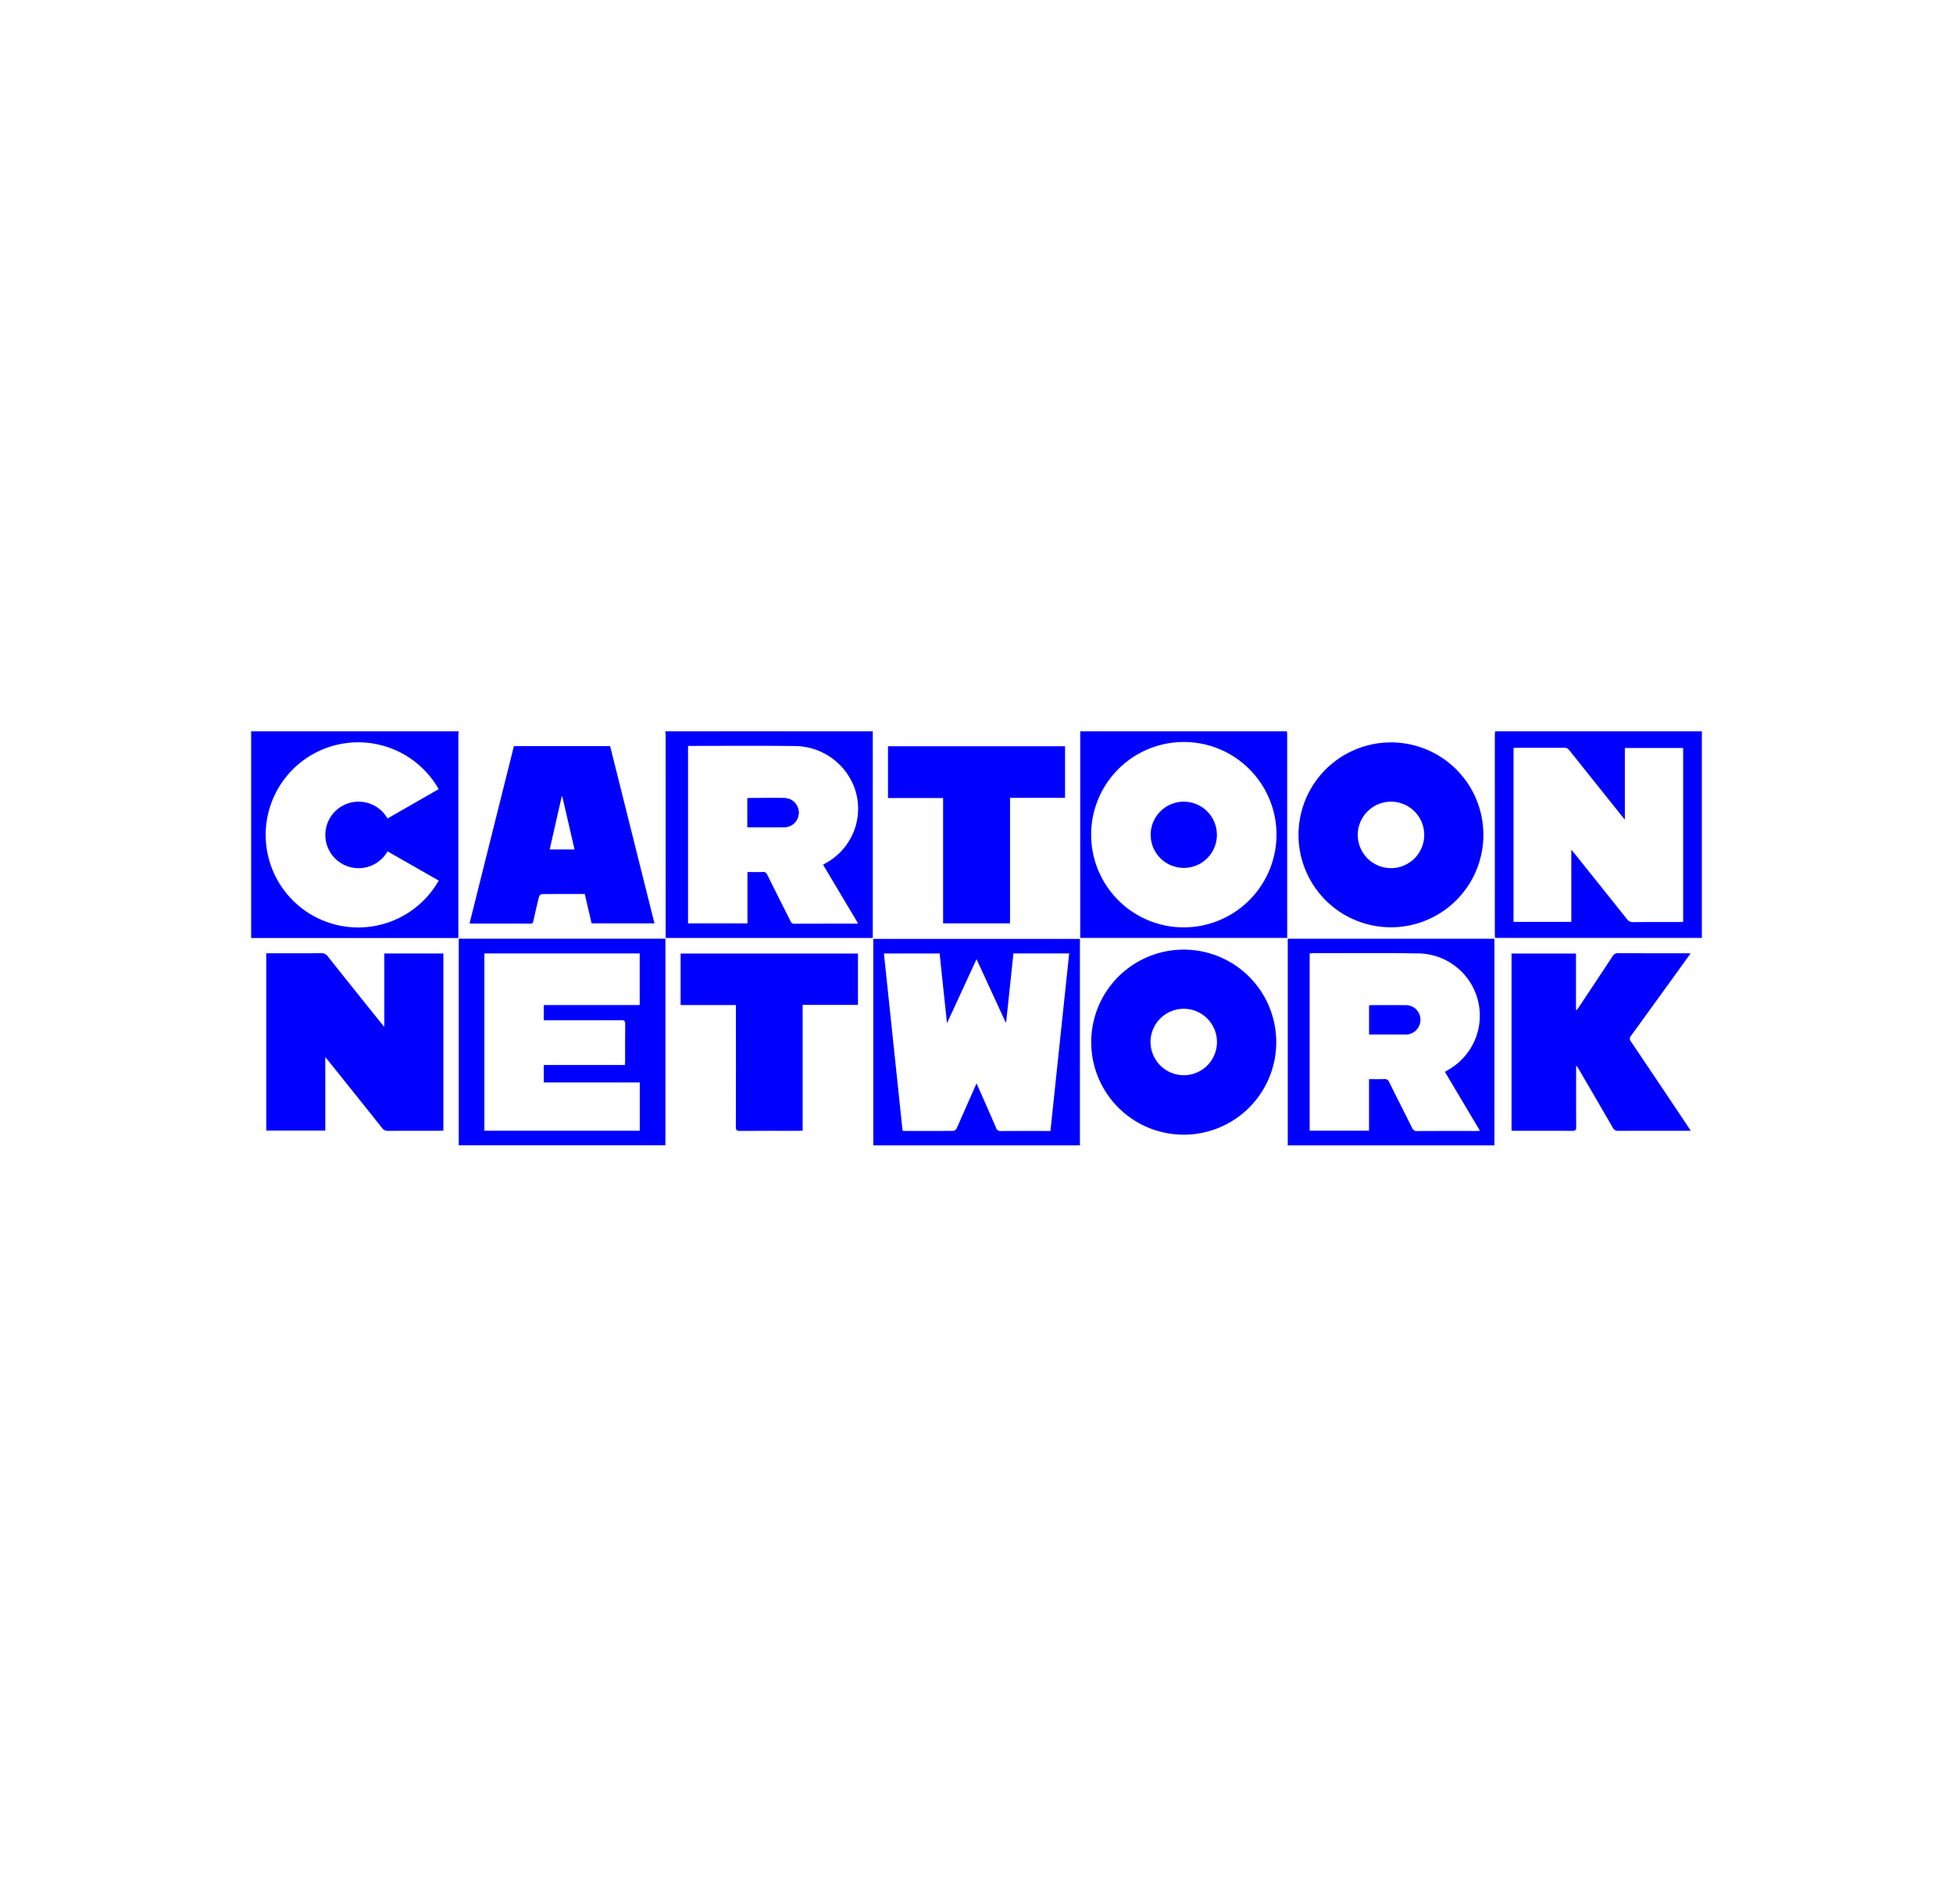
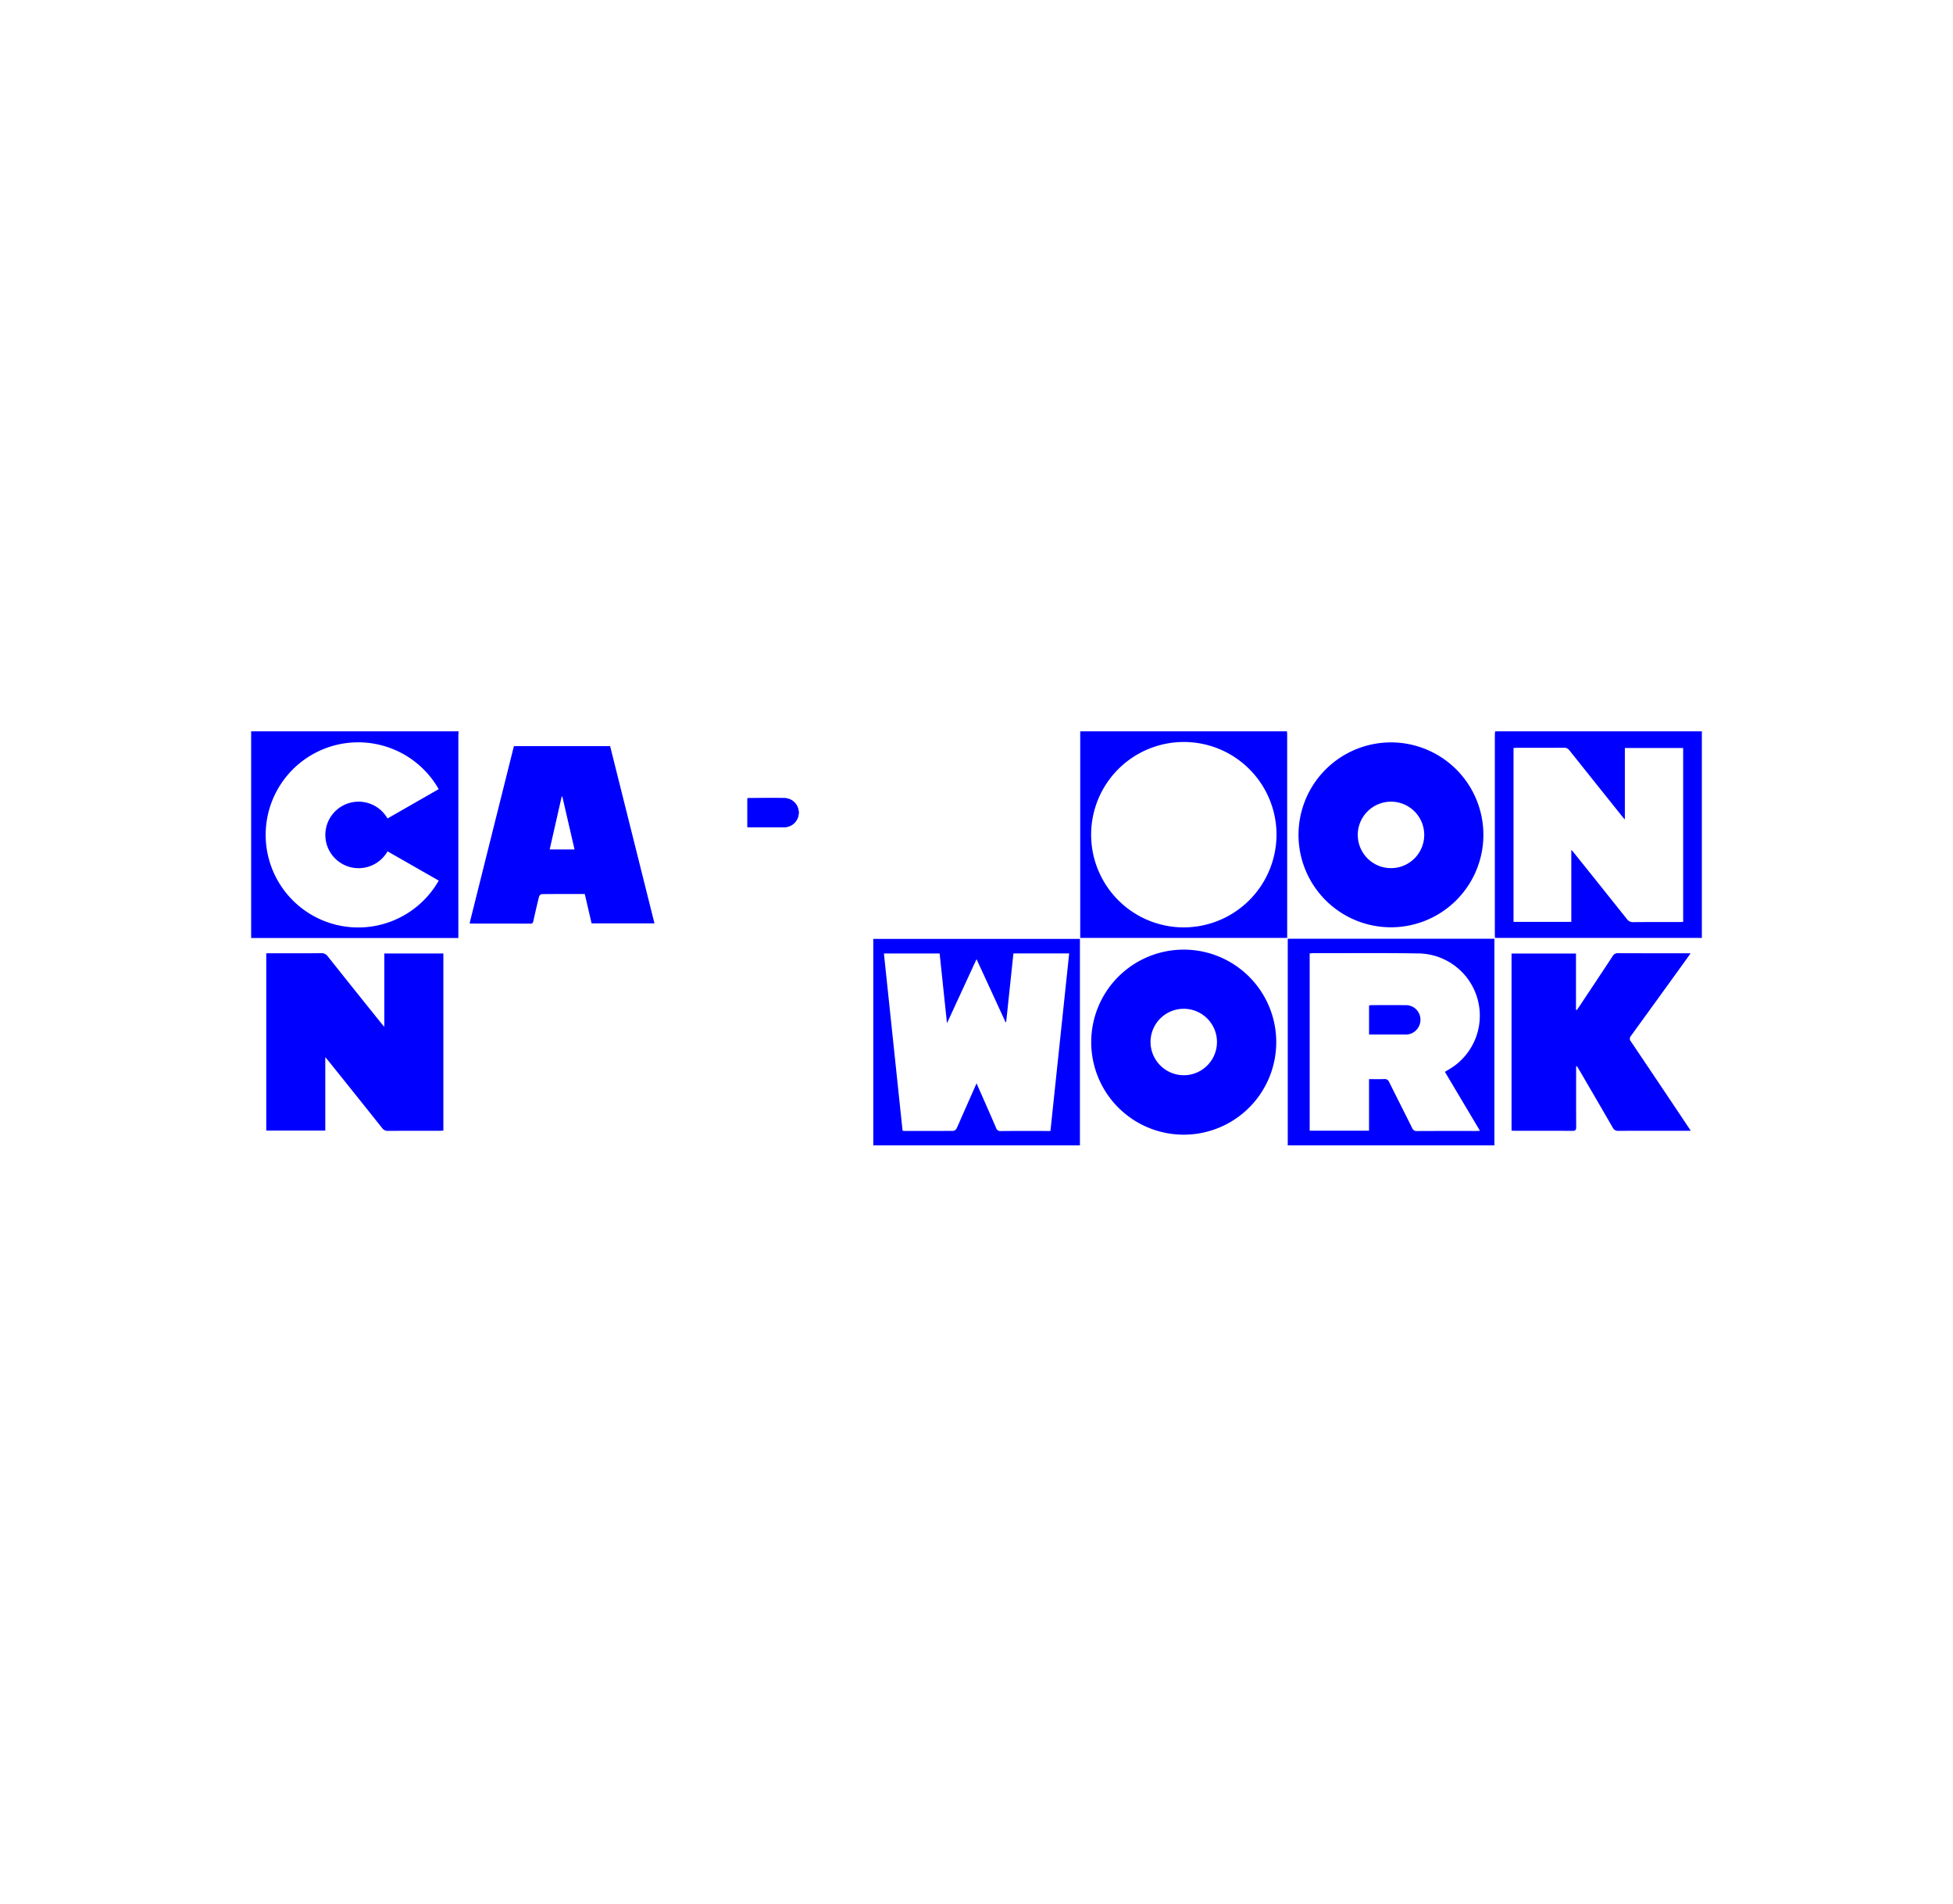
<svg xmlns="http://www.w3.org/2000/svg" id="3d68031d-1ffc-42dc-afae-8b48957c3603" data-name="Layer 1" viewBox="0 0 178.528 174">
  <defs>
    <style>.f4b5f898-e62d-4535-b7f6-953d63fb7ae9{fill:blue;}</style>
  </defs>
  <title>#clients071117</title>
  <path class="f4b5f898-e62d-4535-b7f6-953d63fb7ae9" d="M41.922,66.844c-.008.143-.022.285-.022.428q-.002,9.012-.001,18.025v.44H22.958V66.844Zm-6.499,7.966L40.102,72.129a8.461,8.461,0,1,0,.003,8.358l-4.68-2.674a3.04,3.04,0,1,1-.003-3.003Z" />
  <path class="f4b5f898-e62d-4535-b7f6-953d63fb7ae9" d="M155.571,66.844V85.728H136.663c-.006-.123-.016-.241-.016-.359q-.001-9.098 0-18.196c0-.109.016-.219.025-.328ZM143.637,77.676c.113.125.16.171.201.222q2.443,3.05,4.881,6.105a.653.653,0,0,0,.578.281c1.403-.013,2.806-.006,4.209-.007.117-0.0.233-.01.355-.015v-15.892h-5.33v6.534c-.105-.119-.158-.175-.206-.235q-2.432-3.039-4.86-6.081a.565.565,0,0,0-.498-.243c-1.436.01-2.872.005-4.309.006-.105 0-.209.012-.303.018V84.261H143.637Z" />
-   <path class="f4b5f898-e62d-4535-b7f6-953d63fb7ae9" d="M79.782,66.844V85.73H60.851v-.458q0-8.984-.001-17.968c0-.153-.02-.306-.03-.459Zm-16.887,1.35v16.203h5.433V79.705c.488,0,.941.015,1.393-.006a.39.39,0,0,1,.421.266c.694,1.401,1.4,2.797,2.102,4.194.074.147.127.276.352.274,1.889-.012,3.778-.007,5.667-.008a1.6,1.6,0,0,0,.175-.025l-3.197-5.36c.123-.073.215-.13.309-.184a5.664,5.664,0,0,0,2.553-6.868,5.858,5.858,0,0,0-5.504-3.799c-3.192-.039-6.385-.012-9.577-.012A1.1,1.1,0,0,0,62.895,68.195Z" />
  <path class="f4b5f898-e62d-4535-b7f6-953d63fb7ae9" d="M117.643,66.844c.007.099.02.197.02.296q.001,9.131.001,18.261v.325H98.746V66.844Zm-.954,9.459a8.473,8.473,0,1,0-8.462,8.462A8.491,8.491,0,0,0,116.689,76.304Z" />
  <path class="f4b5f898-e62d-4535-b7f6-953d63fb7ae9" d="M35.131,87.148h5.399v16.19c-.12.007-.235.019-.351.019-1.569.001-3.138-.005-4.707.007a.626.626,0,0,1-.552-.273q-2.446-3.072-4.906-6.133c-.075-.094-.155-.185-.28-.334v6.712H24.34V87.129h1.2c1.271,0,2.541.008,3.812-.007a.682.682,0,0,1,.609.29q2.443,3.074,4.906,6.133c.067.084.141.162.264.305Z" />
  <path class="f4b5f898-e62d-4535-b7f6-953d63fb7ae9" d="M144.077,97.464v.344c0,1.735-.006,3.469.006,5.204.002.277-.079.353-.353.351-1.746-.012-3.491-.006-5.237-.006-.098,0-.196-.009-.32-.015V87.153h5.891v5.142l.07.024c.067-.092.138-.181.201-.276,1.026-1.545,2.055-3.089,3.073-4.639a.524.524,0,0,1,.5-.281c2.187.011,4.374.006,6.63.006-.088.132-.148.226-.214.317q-2.608,3.613-5.224,7.22a.393.393,0,0,0-.004.542q2.619,3.887,5.221,7.785c.066.099.131.198.239.363h-.413c-2.066,0-4.132-.005-6.198.006a.515.515,0,0,1-.521-.295c-1.018-1.77-2.049-3.532-3.077-5.297-.064-.109-.135-.214-.202-.321Z" />
  <path class="f4b5f898-e62d-4535-b7f6-953d63fb7ae9" d="M127.182,67.856a8.45,8.45,0,1,1-8.482,8.386A8.457,8.457,0,0,1,127.182,67.856Zm-3.066,8.443a3.038,3.038,0,1,0,3.074-3.025A3.043,3.043,0,0,0,124.116,76.299Z" />
  <path class="f4b5f898-e62d-4535-b7f6-953d63fb7ae9" d="M116.665,95.242a8.457,8.457,0,1,1-8.419-8.444A8.457,8.457,0,0,1,116.665,95.242Zm-8.456,3.037a3.037,3.037,0,1,0-3.037-3.055A3.051,3.051,0,0,0,108.209,98.278Z" />
  <path class="f4b5f898-e62d-4535-b7f6-953d63fb7ae9" d="M46.977,68.2h8.796l4.054,16.2H54.079L53.456,81.714c-1.332,0-2.635-.004-3.937.01a.351.351,0,0,0-.241.221c-.186.738-.354,1.48-.518,2.223-.034.156-.068.257-.265.256-1.823-.008-3.645-.007-5.468-.009a.579.579,0,0,1-.101-.027Zm5.543,9.445L51.404,72.804l-.06.007L50.247,77.645Z" />
-   <path class="f4b5f898-e62d-4535-b7f6-953d63fb7ae9" d="M41.938,104.68V85.798H60.825V104.68ZM58.482,98.94H49.707V97.343h7.421c.006-.136.016-.244.016-.352.001-1.127-.01-2.254.008-3.38.005-.301-.092-.366-.376-.364-2.22.011-4.441.006-6.661.006H49.706V91.862h8.77V87.145H44.277v16.206H58.482Z" />
-   <path class="f4b5f898-e62d-4535-b7f6-953d63fb7ae9" d="M86.211,84.396V72.941H81.175V68.21H97.357v4.715H92.329v11.471Z" />
-   <path class="f4b5f898-e62d-4535-b7f6-953d63fb7ae9" d="M62.217,91.864V87.153H78.428v4.696H73.371v11.494c-.152.007-.26.016-.368.016-1.79.001-3.58-.006-5.369.008-.295.002-.369-.081-.368-.371q.015-5.336.006-10.673v-.458Z" />
  <path class="f4b5f898-e62d-4535-b7f6-953d63fb7ae9" d="M79.828,85.815H98.718v18.873H79.828ZM89.269,99.016c.619,1.407,1.207,2.733,1.781,4.066a.4.4,0,0,0,.433.297c1.403-.013,2.806-.006,4.209-.006h.331c.574-5.435,1.143-10.824,1.713-16.228h-5.097L91.976,93.421l-.055.008-2.654-5.761-2.701,5.856-.672-6.372H80.801q.856,8.129,1.704,16.189a.904.904,0,0,0,.137.028c1.502.002,3.005.006,4.507-.006a.399.399,0,0,0,.281-.197c.165-.323.298-.662.445-.994C88.328,101.149,88.78,100.124,89.269,99.016Z" />
  <path class="f4b5f898-e62d-4535-b7f6-953d63fb7ae9" d="M136.607,85.801v18.887H117.717V85.801Zm-4.526,12.168c.096-.058.178-.11.262-.159a5.69,5.69,0,0,0-2.8-10.666c-3.17-.049-6.341-.018-9.511-.02-.105-0-.21.012-.312.018v16.206h5.426v-4.714c.481,0,.932.013,1.383-.005a.426.426,0,0,1,.458.276c.694,1.4,1.405,2.793,2.098,4.193a.43.43,0,0,0,.451.281c1.801-.011,3.601-.006,5.402-.006.096,0,.191-.009.349-.016Z" />
  <path class="f4b5f898-e62d-4535-b7f6-953d63fb7ae9" d="M68.324,75.609c1.164,0,2.29.009,3.416-.003a1.329,1.329,0,0,0,.043-2.653c-1.137-.024-2.275-.002-3.413.002-.016 0-.033.027-.047.039Z" />
  <path class="f4b5f898-e62d-4535-b7f6-953d63fb7ae9" d="M68.324,75.609V72.993c.014-.012.03-.039.047-.039,1.138-.005,2.276-.027,3.413-.002a1.329,1.329,0,0,1-.043,2.653C70.614,75.618,69.488,75.609,68.324,75.609Z" />
-   <path class="f4b5f898-e62d-4535-b7f6-953d63fb7ae9" d="M108.202,79.327a3.026,3.026,0,1,1,3.036-3.012A3.016,3.016,0,0,1,108.202,79.327Z" />
  <path class="f4b5f898-e62d-4535-b7f6-953d63fb7ae9" d="M125.149,94.56V91.907a.761.761,0,0,1,.156-.034c1.047-.002,2.095-.016,3.142.003a1.324,1.324,0,0,1,1.399,1.382,1.354,1.354,0,0,1-1.453,1.302C127.325,94.561,126.256,94.56,125.149,94.56Z" />
</svg>